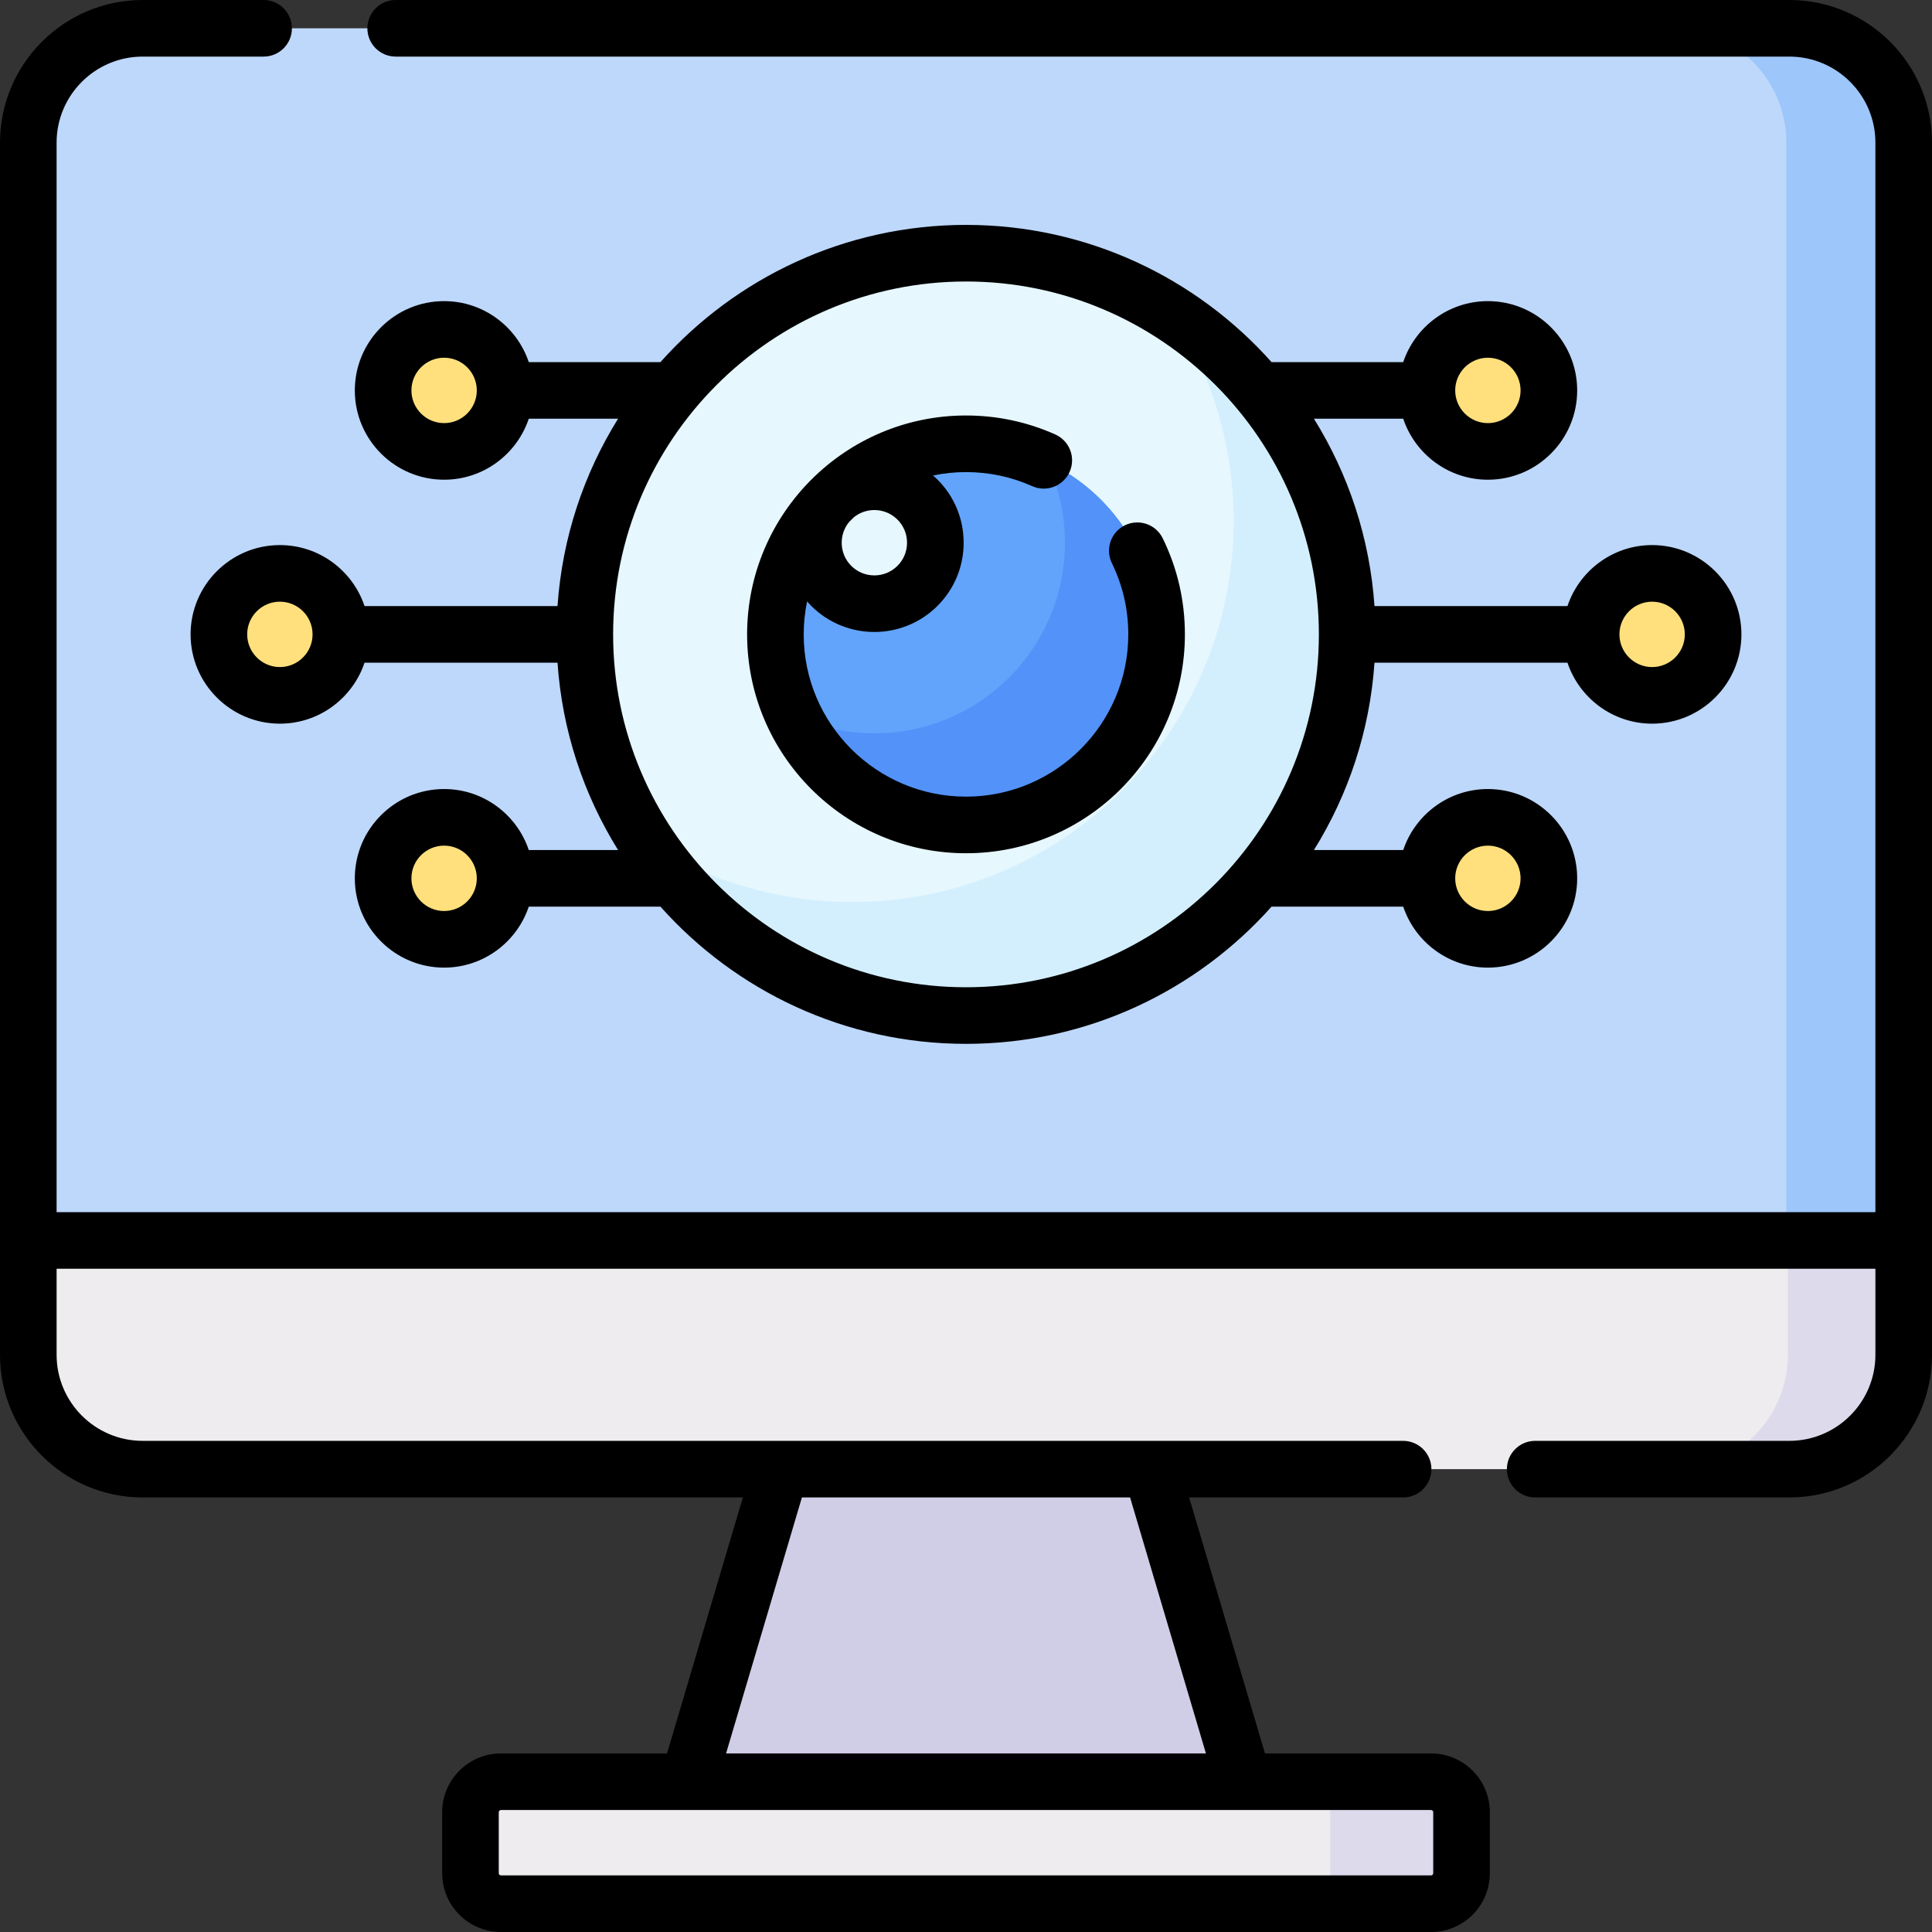
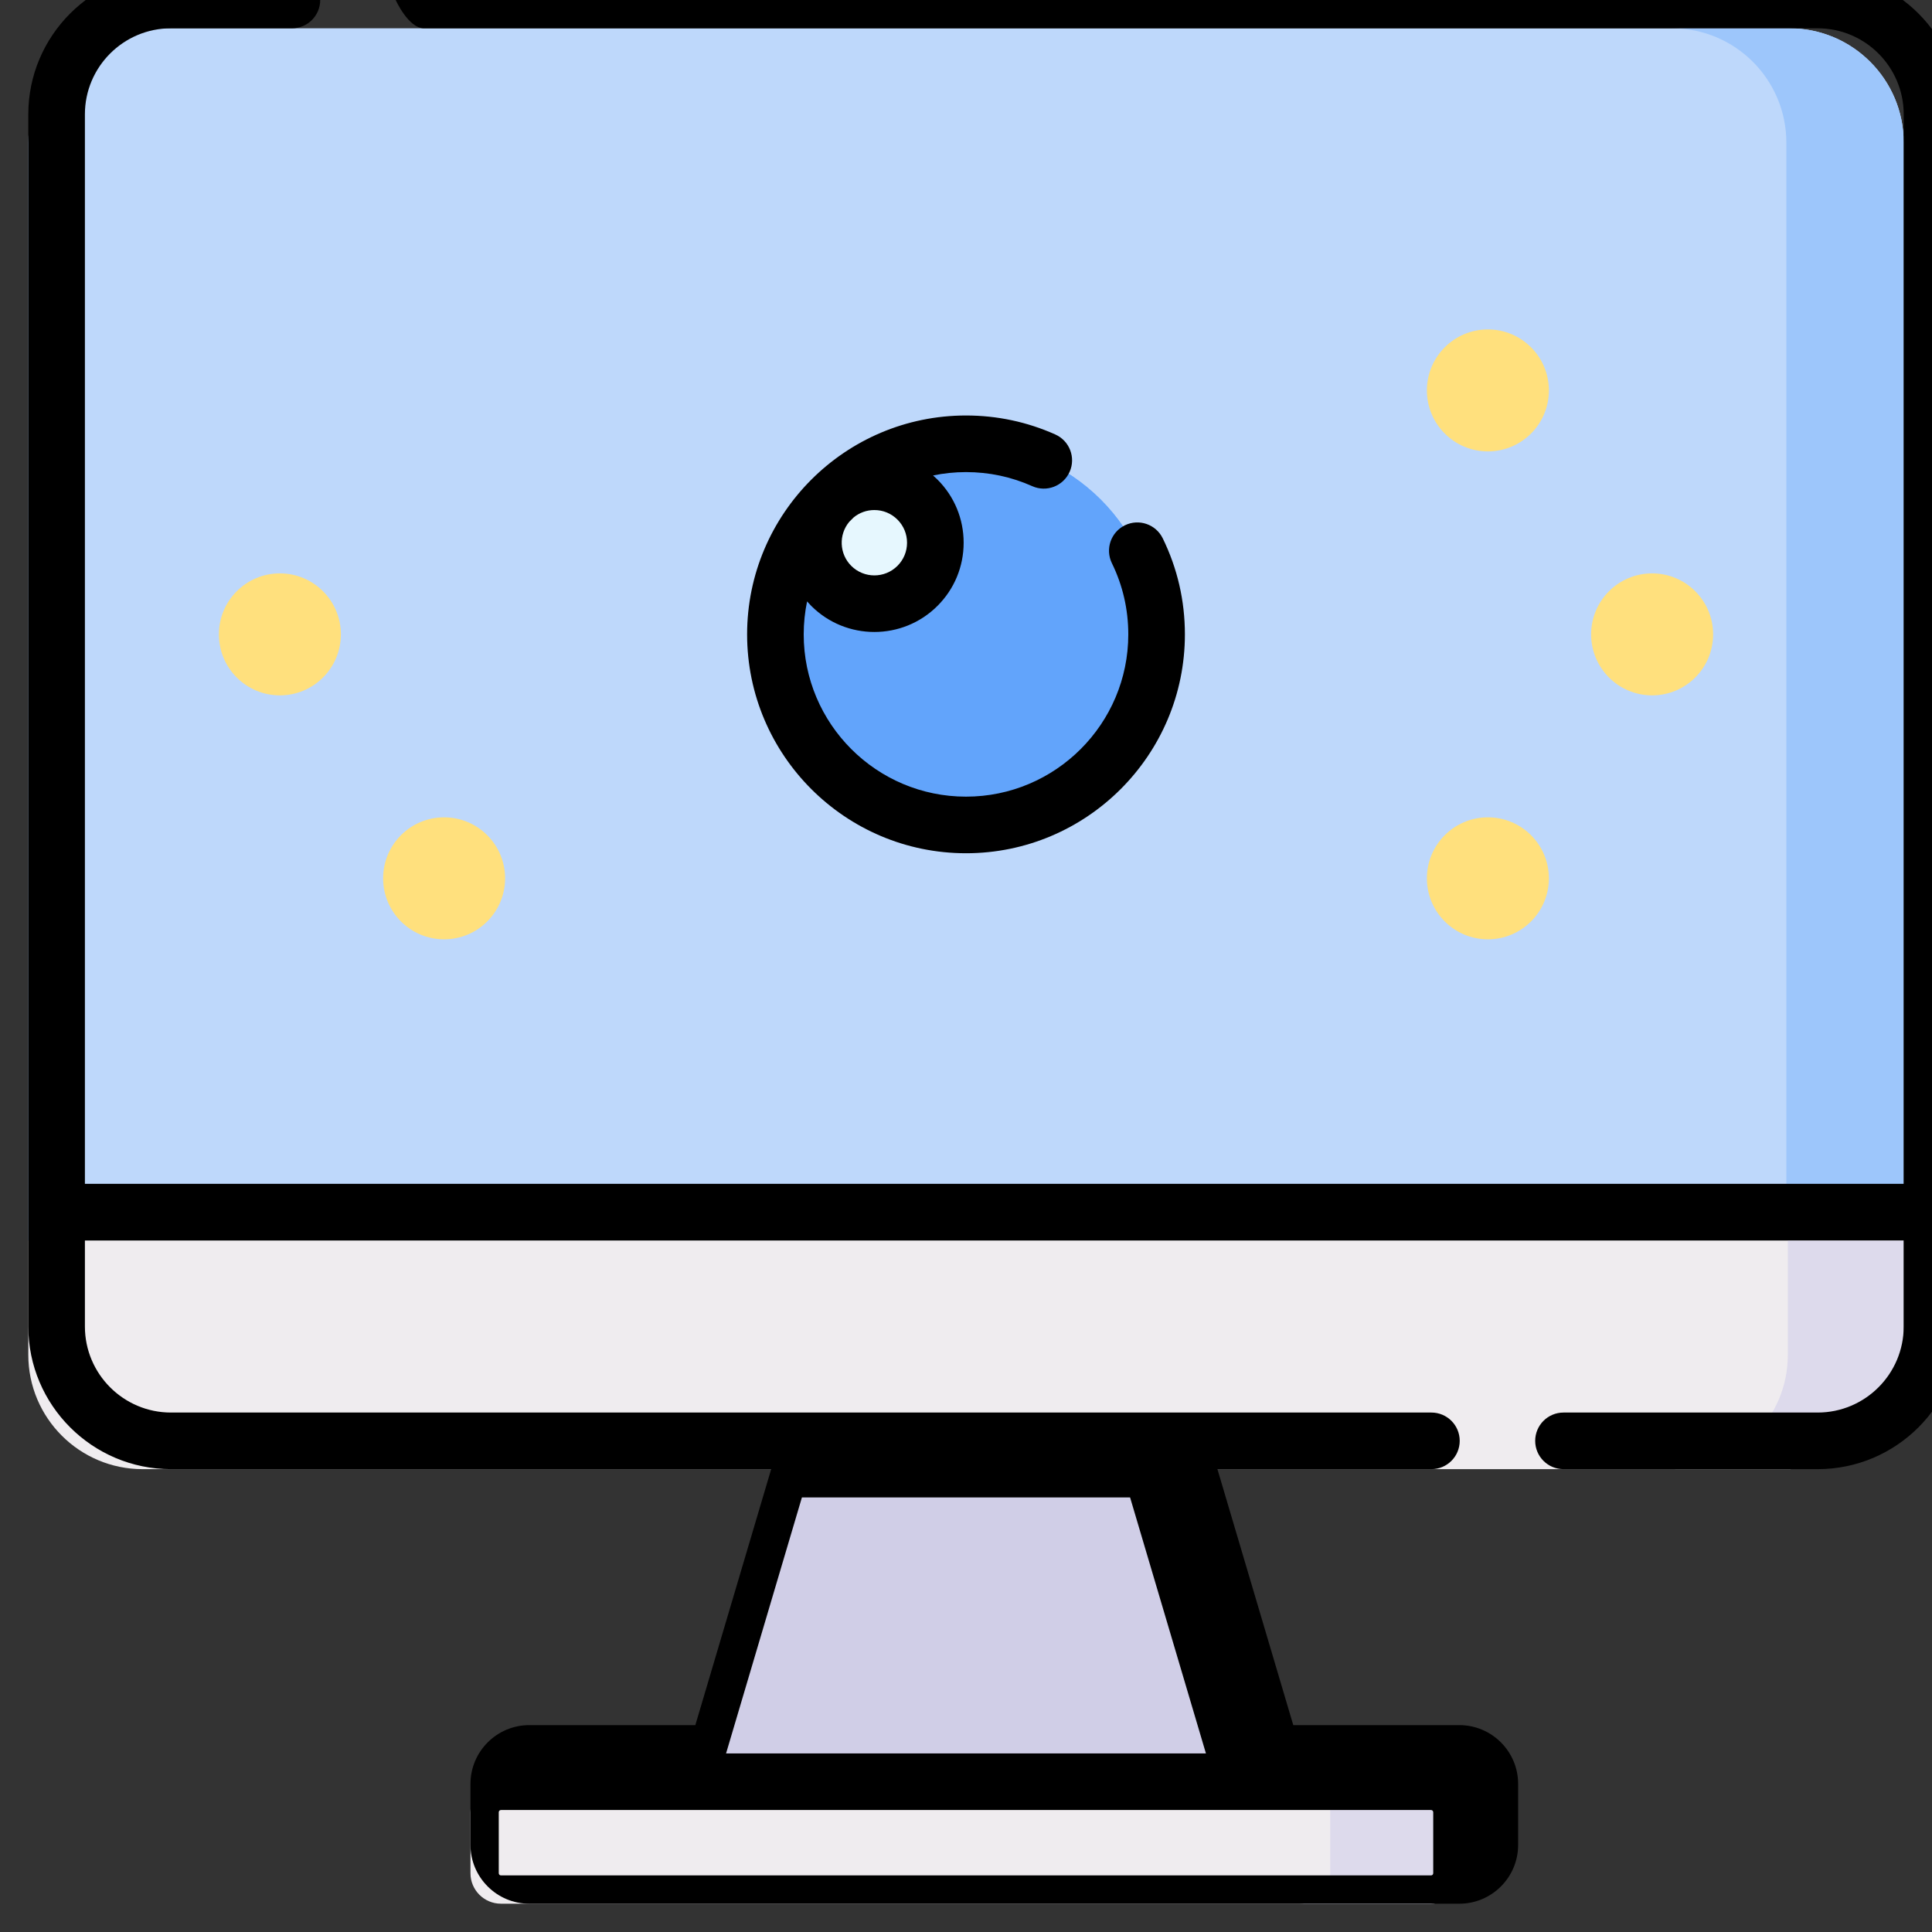
<svg xmlns="http://www.w3.org/2000/svg" id="Capa_1" enable-background="new 0 0 512 512" height="512" viewBox="0 0 512 512" width="512">
  <rect x="0" y="0" width="512" height="512" fill="#333333" stroke="none" />
  <g>
    <g>
      <path d="m329.63 472.175-24.544-82.834h-98.172l-24.544 82.834z" fill="#d0cee7" />
    </g>
    <g>
      <path d="m379.24 504.5h-246.48c-4.463 0-8.081-3.618-8.081-8.081v-16.163c0-4.463 3.618-8.081 8.081-8.081h246.48c4.463 0 8.081 3.618 8.081 8.081v16.163c0 4.463-3.618 8.081-8.081 8.081z" fill="#efecef" />
    </g>
    <g>
      <path d="m379.24 472.175h-34.794c4.463 0 8.081 3.618 8.081 8.081v16.163c0 4.463-3.618 8.081-8.081 8.081h34.794c4.463 0 8.081-3.618 8.081-8.081v-16.163c0-4.463-3.618-8.081-8.081-8.081z" fill="#dddaec" />
    </g>
    <g>
      <path d="m504.5 328.732h-497v-290.927c0-16.737 13.568-30.305 30.305-30.305h436.39c16.737 0 30.305 13.568 30.305 30.305z" fill="#bed8fb" />
    </g>
    <g>
      <path d="m474.195 7.5h-31.097c16.737 0 30.305 13.568 30.305 30.305v290.927h31.097v-290.927c0-16.737-13.568-30.305-30.305-30.305z" fill="#9dc6fb" />
    </g>
    <g>
      <path d="m474.195 389.341h-436.39c-16.737 0-30.305-13.568-30.305-30.305v-30.305h497v30.305c0 16.737-13.568 30.305-30.305 30.305z" fill="#efecef" />
    </g>
    <g>
      <path d="m473.799 328.732v30.305c0 16.737-13.568 30.305-30.305 30.305h30.701c16.737 0 30.305-13.568 30.305-30.305v-30.305z" fill="#dddaec" />
    </g>
    <g>
      <g>
-         <circle cx="256" cy="168.116" fill="#e6f7fe" r="101.016" />
-       </g>
+         </g>
      <g>
-         <path d="m310.791 83.24c10.21 15.784 16.141 34.594 16.141 54.791 0 55.79-45.227 101.016-101.016 101.016-20.197 0-39.007-5.931-54.791-16.141 17.993 27.815 49.283 46.225 84.875 46.225 55.79 0 101.016-45.227 101.016-101.016 0-35.592-18.41-66.882-46.225-84.875z" fill="#d3effd" />
-       </g>
+         </g>
      <g>
        <circle cx="256" cy="168.116" fill="#62a4fb" r="50.508" />
      </g>
      <g>
        <circle cx="256" cy="168.116" fill="#62a4fb" r="50.508" />
      </g>
      <g>
-         <path d="m277.446 122.384c3.059 6.511 4.776 13.776 4.776 21.446 0 27.895-22.613 50.508-50.508 50.508-7.669 0-14.935-1.718-21.446-4.776 8.066 17.17 25.506 29.062 45.732 29.062 27.895 0 50.508-22.613 50.508-50.508 0-20.226-11.893-37.666-29.062-45.732z" fill="#5392f9" />
-       </g>
+         </g>
      <g>
        <circle cx="231.714" cy="143.83" fill="#e6f7fe" r="16.163" />
      </g>
      <g>
        <circle cx="437.829" cy="168.116" fill="#ffe07d" r="16.163" />
      </g>
      <g>
        <circle cx="394.307" cy="103.465" fill="#ffe07d" r="16.163" />
      </g>
      <g>
        <circle cx="394.307" cy="232.766" fill="#ffe07d" r="16.163" />
      </g>
      <g>
        <circle cx="74.171" cy="168.116" fill="#ffe07d" r="16.163" />
      </g>
      <g>
-         <circle cx="117.693" cy="103.465" fill="#ffe07d" r="16.163" />
-       </g>
+         </g>
      <g>
        <circle cx="117.693" cy="232.766" fill="#ffe07d" r="16.163" />
      </g>
    </g>
    <g>
-       <path d="m147.748 160.616h-51.14c-3.144-9.381-12.011-16.163-22.437-16.163-13.047 0-23.663 10.615-23.663 23.663s10.615 23.663 23.663 23.663c10.426 0 19.293-6.781 22.437-16.163h51.14c1.244 18.126 6.957 35.04 16.046 49.65h-23.664c-3.144-9.381-12.011-16.163-22.437-16.163-13.047 0-23.663 10.615-23.663 23.663s10.615 23.663 23.663 23.663c10.426 0 19.293-6.781 22.437-16.163h34.889c19.889 22.299 48.821 36.366 80.981 36.366s61.092-14.067 80.981-36.366h34.889c3.144 9.381 12.011 16.163 22.437 16.163 13.047 0 23.663-10.615 23.663-23.663s-10.615-23.663-23.663-23.663c-10.426 0-19.293 6.781-22.437 16.163h-23.663c9.088-14.61 14.802-31.524 16.046-49.65h51.14c3.144 9.381 12.011 16.163 22.437 16.163 13.047 0 23.663-10.615 23.663-23.663s-10.615-23.663-23.663-23.663c-10.426 0-19.293 6.781-22.437 16.163h-51.14c-1.244-18.126-6.957-35.04-16.046-49.65h23.663c3.144 9.381 12.011 16.163 22.437 16.163 13.047 0 23.663-10.615 23.663-23.663s-10.615-23.663-23.663-23.663c-10.426 0-19.293 6.781-22.437 16.163h-34.89c-19.888-22.299-48.82-36.366-80.98-36.366s-61.092 14.067-80.98 36.366h-34.89c-3.144-9.381-12.011-16.163-22.437-16.163-13.047 0-23.663 10.615-23.663 23.663s10.615 23.663 23.663 23.663c10.426 0 19.293-6.781 22.437-16.163h23.663c-9.088 14.609-14.802 31.524-16.045 49.65zm-30.055 80.813c-4.776 0-8.663-3.886-8.663-8.663s3.886-8.663 8.663-8.663 8.663 3.886 8.663 8.663-3.886 8.663-8.663 8.663zm276.614-17.325c4.776 0 8.663 3.886 8.663 8.663s-3.886 8.663-8.663 8.663-8.663-3.886-8.663-8.663 3.886-8.663 8.663-8.663zm0-129.301c4.776 0 8.663 3.886 8.663 8.663s-3.886 8.663-8.663 8.663-8.663-3.886-8.663-8.663 3.886-8.663 8.663-8.663zm-276.614 17.325c-4.776 0-8.663-3.886-8.663-8.663s3.886-8.663 8.663-8.663 8.663 3.886 8.663 8.663-3.886 8.663-8.663 8.663zm-43.522 64.65c-4.776 0-8.663-3.886-8.663-8.663s3.886-8.663 8.663-8.663 8.663 3.886 8.663 8.663-3.887 8.663-8.663 8.663zm363.658-17.325c4.776 0 8.663 3.886 8.663 8.663s-3.886 8.663-8.663 8.663-8.663-3.886-8.663-8.663 3.887-8.663 8.663-8.663zm-181.829-84.853c51.565 0 93.516 41.951 93.516 93.516s-41.951 93.517-93.516 93.517-93.516-41.951-93.516-93.517c0-51.565 41.951-93.516 93.516-93.516z" />
      <path d="m256 226.12c31.987 0 58.01-26.019 58.01-58 0-8.925-1.976-17.493-5.872-25.463-1.819-3.722-6.312-5.264-10.032-3.445-3.722 1.819-5.264 6.311-3.445 10.032 2.885 5.903 4.348 12.253 4.348 18.876 0 23.71-19.294 43-43.01 43s-43.01-19.29-43.01-43c0-2.995.31-5.918.895-8.742.349.401.71.797 1.097 1.184 4.613 4.613 10.673 6.919 16.732 6.919 6.06 0 12.119-2.307 16.732-6.919 4.469-4.469 6.931-10.412 6.931-16.732s-2.461-12.263-6.93-16.732c-.381-.381-.777-.743-1.18-1.095 2.821-.584 5.742-.893 8.734-.893 6.108 0 12.013 1.254 17.551 3.728 3.781 1.69 8.217-.006 9.907-3.789 1.689-3.782-.006-8.217-3.789-9.907-7.475-3.339-15.438-5.033-23.669-5.033-31.987 0-58.01 26.023-58.01 58.01 0 31.983 26.023 58.001 58.01 58.001zm-24.286-90.953c2.314 0 4.489.901 6.125 2.537 1.636 1.636 2.537 3.811 2.537 6.125s-.901 4.489-2.537 6.125c-3.377 3.377-8.873 3.377-12.25 0-3.188-3.188-3.364-8.26-.534-11.66.383-.398.774-.787 1.172-1.17 1.544-1.267 3.462-1.957 5.487-1.957z" />
-       <path d="m474.2 0h-369.34c-4.142 0-7.5 3.358-7.5 7.5s3.358 7.5 7.5 7.5h369.34c12.572 0 22.8 10.228 22.8 22.8v283.432h-482v-283.432c0-12.572 10.228-22.8 22.8-22.8h32.06c4.142 0 7.5-3.358 7.5-7.5s-3.358-7.5-7.5-7.5h-32.06c-20.843 0-37.8 16.957-37.8 37.8v321.24c0 20.843 16.957 37.8 37.8 37.8h159.07l-20.099 67.835h-44.01c-8.592 0-15.582 6.99-15.582 15.581v16.163c0 8.592 6.99 15.582 15.582 15.582h246.479c8.592 0 15.582-6.99 15.582-15.582v-16.163c0-8.591-6.99-15.581-15.582-15.581h-44.01l-20.1-67.835h56.709c4.142 0 7.5-3.358 7.5-7.5s-3.358-7.5-7.5-7.5h-66.647c-.002 0-.004 0-.005 0h-267.387c-12.572 0-22.8-10.228-22.8-22.8v-22.808h482v22.808c0 12.572-10.228 22.8-22.8 22.8h-67.36c-4.142 0-7.5 3.358-7.5 7.5s3.358 7.5 7.5 7.5h67.36c20.843 0 37.8-16.957 37.8-37.8v-321.24c0-20.843-16.957-37.8-37.8-37.8zm-94.379 480.256v16.163c0 .321-.261.582-.582.582h-246.479c-.321 0-.582-.261-.582-.582v-16.163c0-.32.261-.581.582-.581h246.48c.321 0 .581.261.581.581zm-60.236-15.581h-127.17l20.099-67.835h86.972z" />
+       <path d="m474.2 0h-369.34s3.358 7.5 7.5 7.5h369.34c12.572 0 22.8 10.228 22.8 22.8v283.432h-482v-283.432c0-12.572 10.228-22.8 22.8-22.8h32.06c4.142 0 7.5-3.358 7.5-7.5s-3.358-7.5-7.5-7.5h-32.06c-20.843 0-37.8 16.957-37.8 37.8v321.24c0 20.843 16.957 37.8 37.8 37.8h159.07l-20.099 67.835h-44.01c-8.592 0-15.582 6.99-15.582 15.581v16.163c0 8.592 6.99 15.582 15.582 15.582h246.479c8.592 0 15.582-6.99 15.582-15.582v-16.163c0-8.591-6.99-15.581-15.582-15.581h-44.01l-20.1-67.835h56.709c4.142 0 7.5-3.358 7.5-7.5s-3.358-7.5-7.5-7.5h-66.647c-.002 0-.004 0-.005 0h-267.387c-12.572 0-22.8-10.228-22.8-22.8v-22.808h482v22.808c0 12.572-10.228 22.8-22.8 22.8h-67.36c-4.142 0-7.5 3.358-7.5 7.5s3.358 7.5 7.5 7.5h67.36c20.843 0 37.8-16.957 37.8-37.8v-321.24c0-20.843-16.957-37.8-37.8-37.8zm-94.379 480.256v16.163c0 .321-.261.582-.582.582h-246.479c-.321 0-.582-.261-.582-.582v-16.163c0-.32.261-.581.582-.581h246.48c.321 0 .581.261.581.581zm-60.236-15.581h-127.17l20.099-67.835h86.972z" />
    </g>
  </g>
</svg>